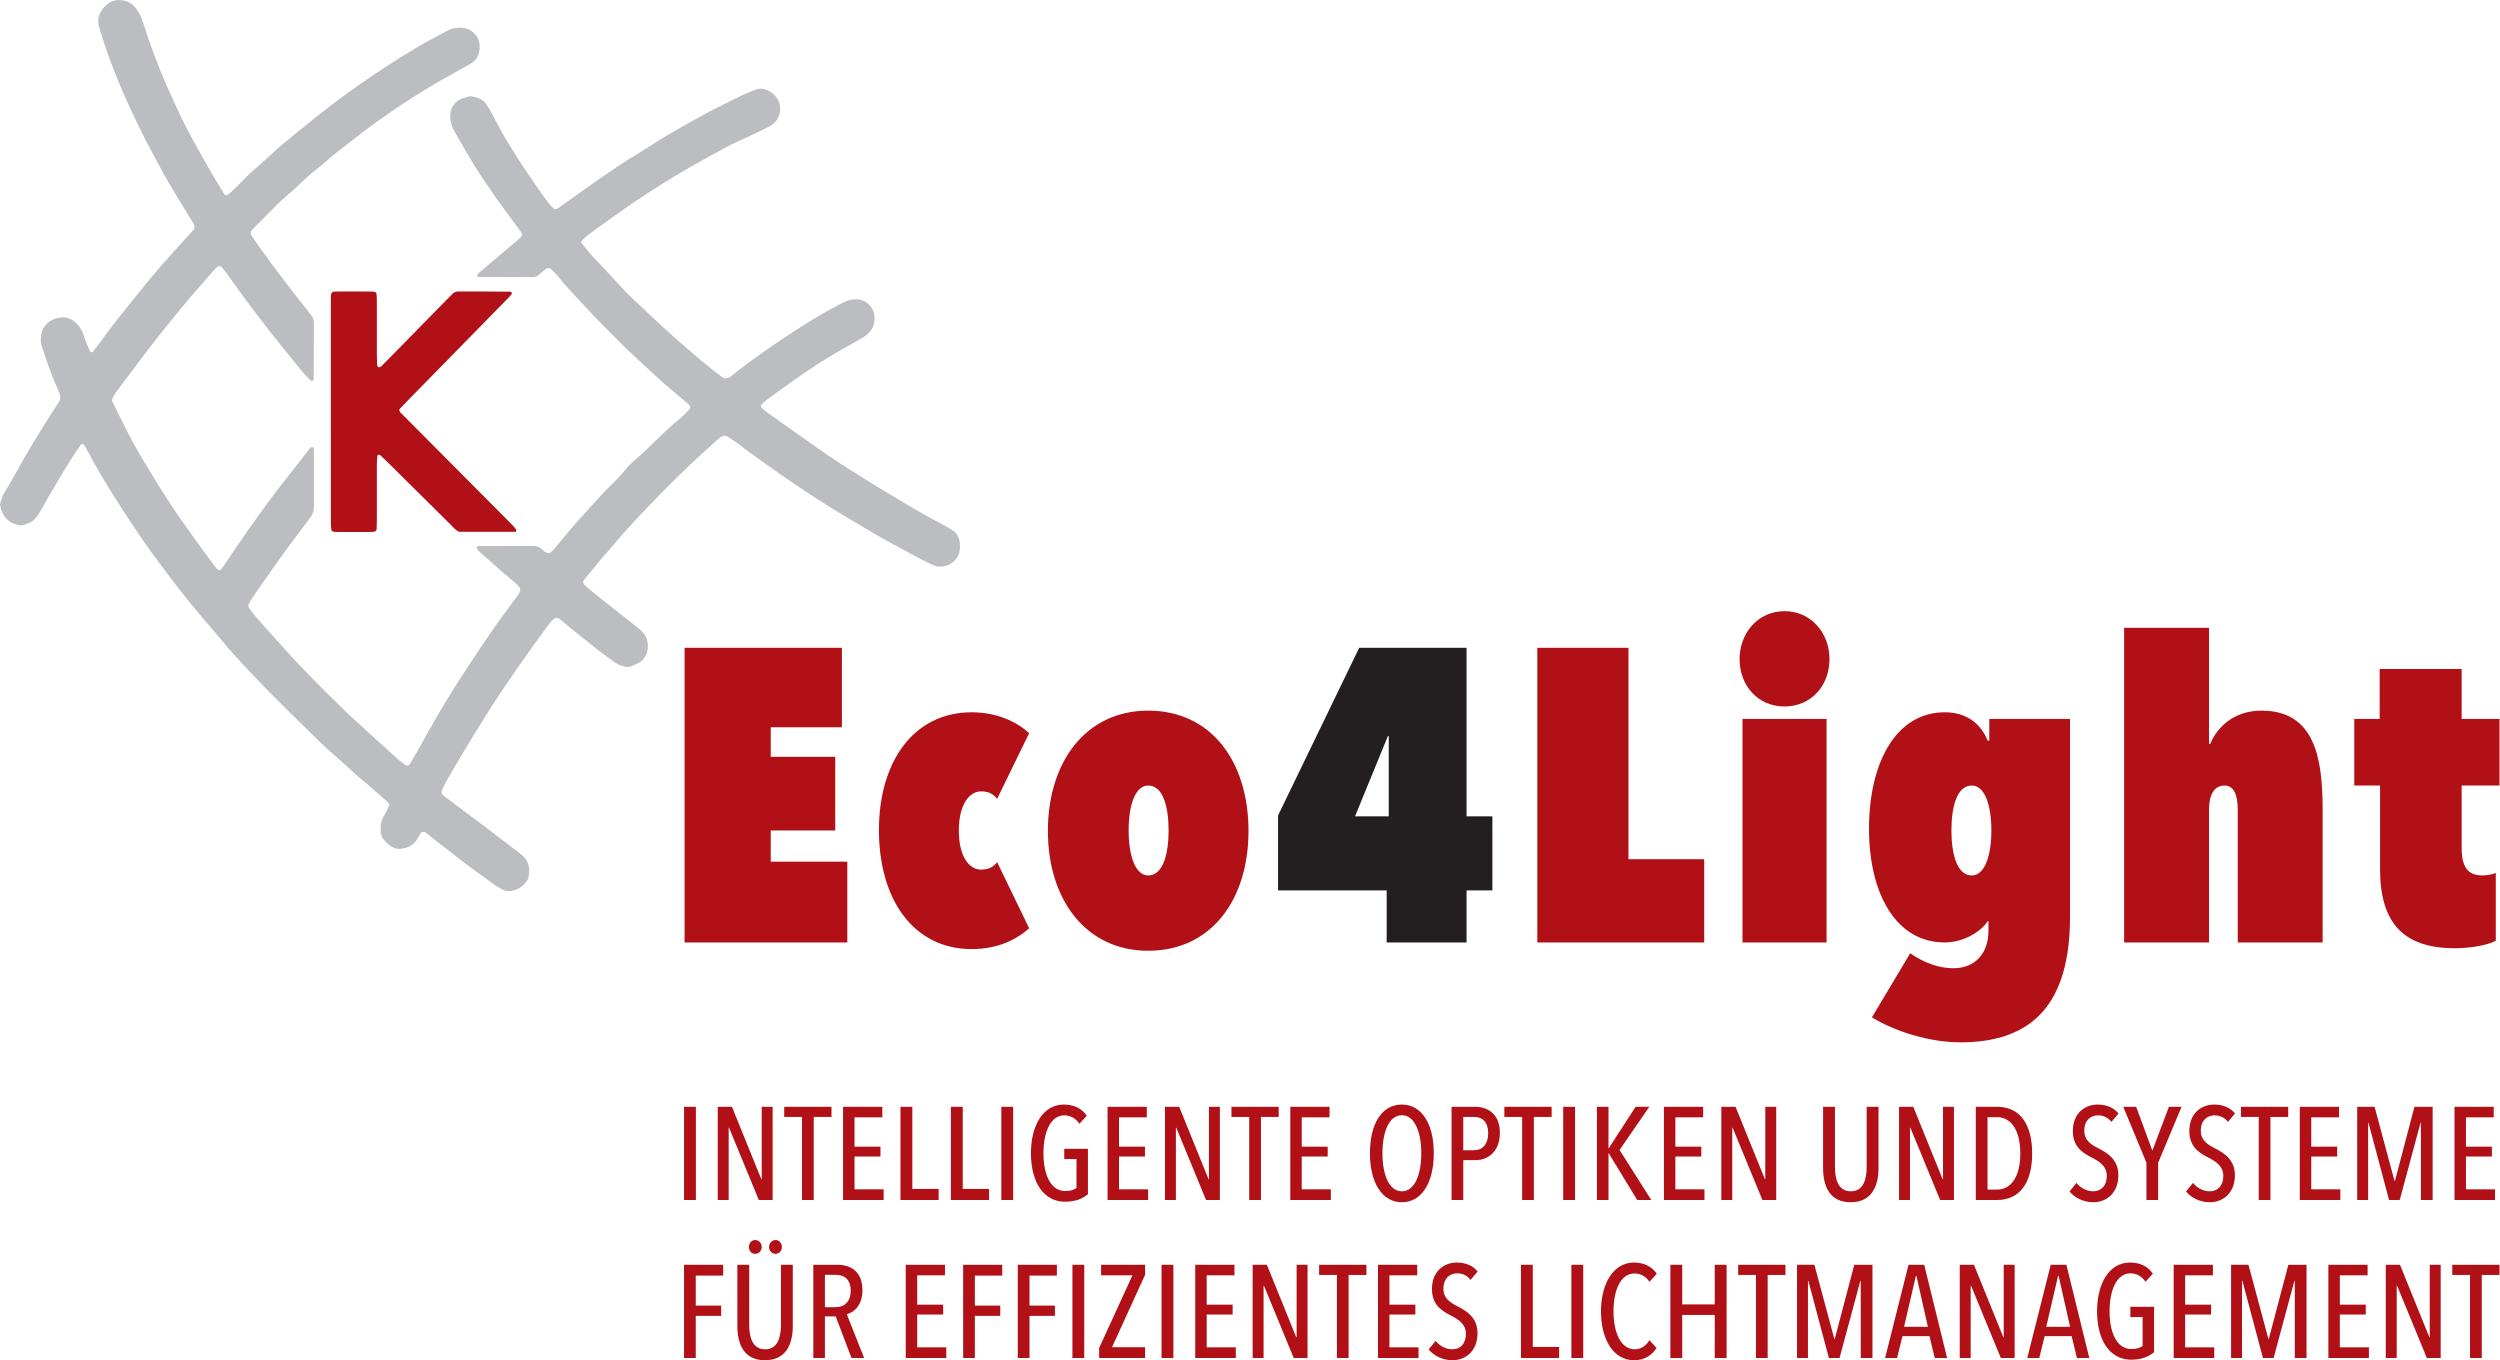
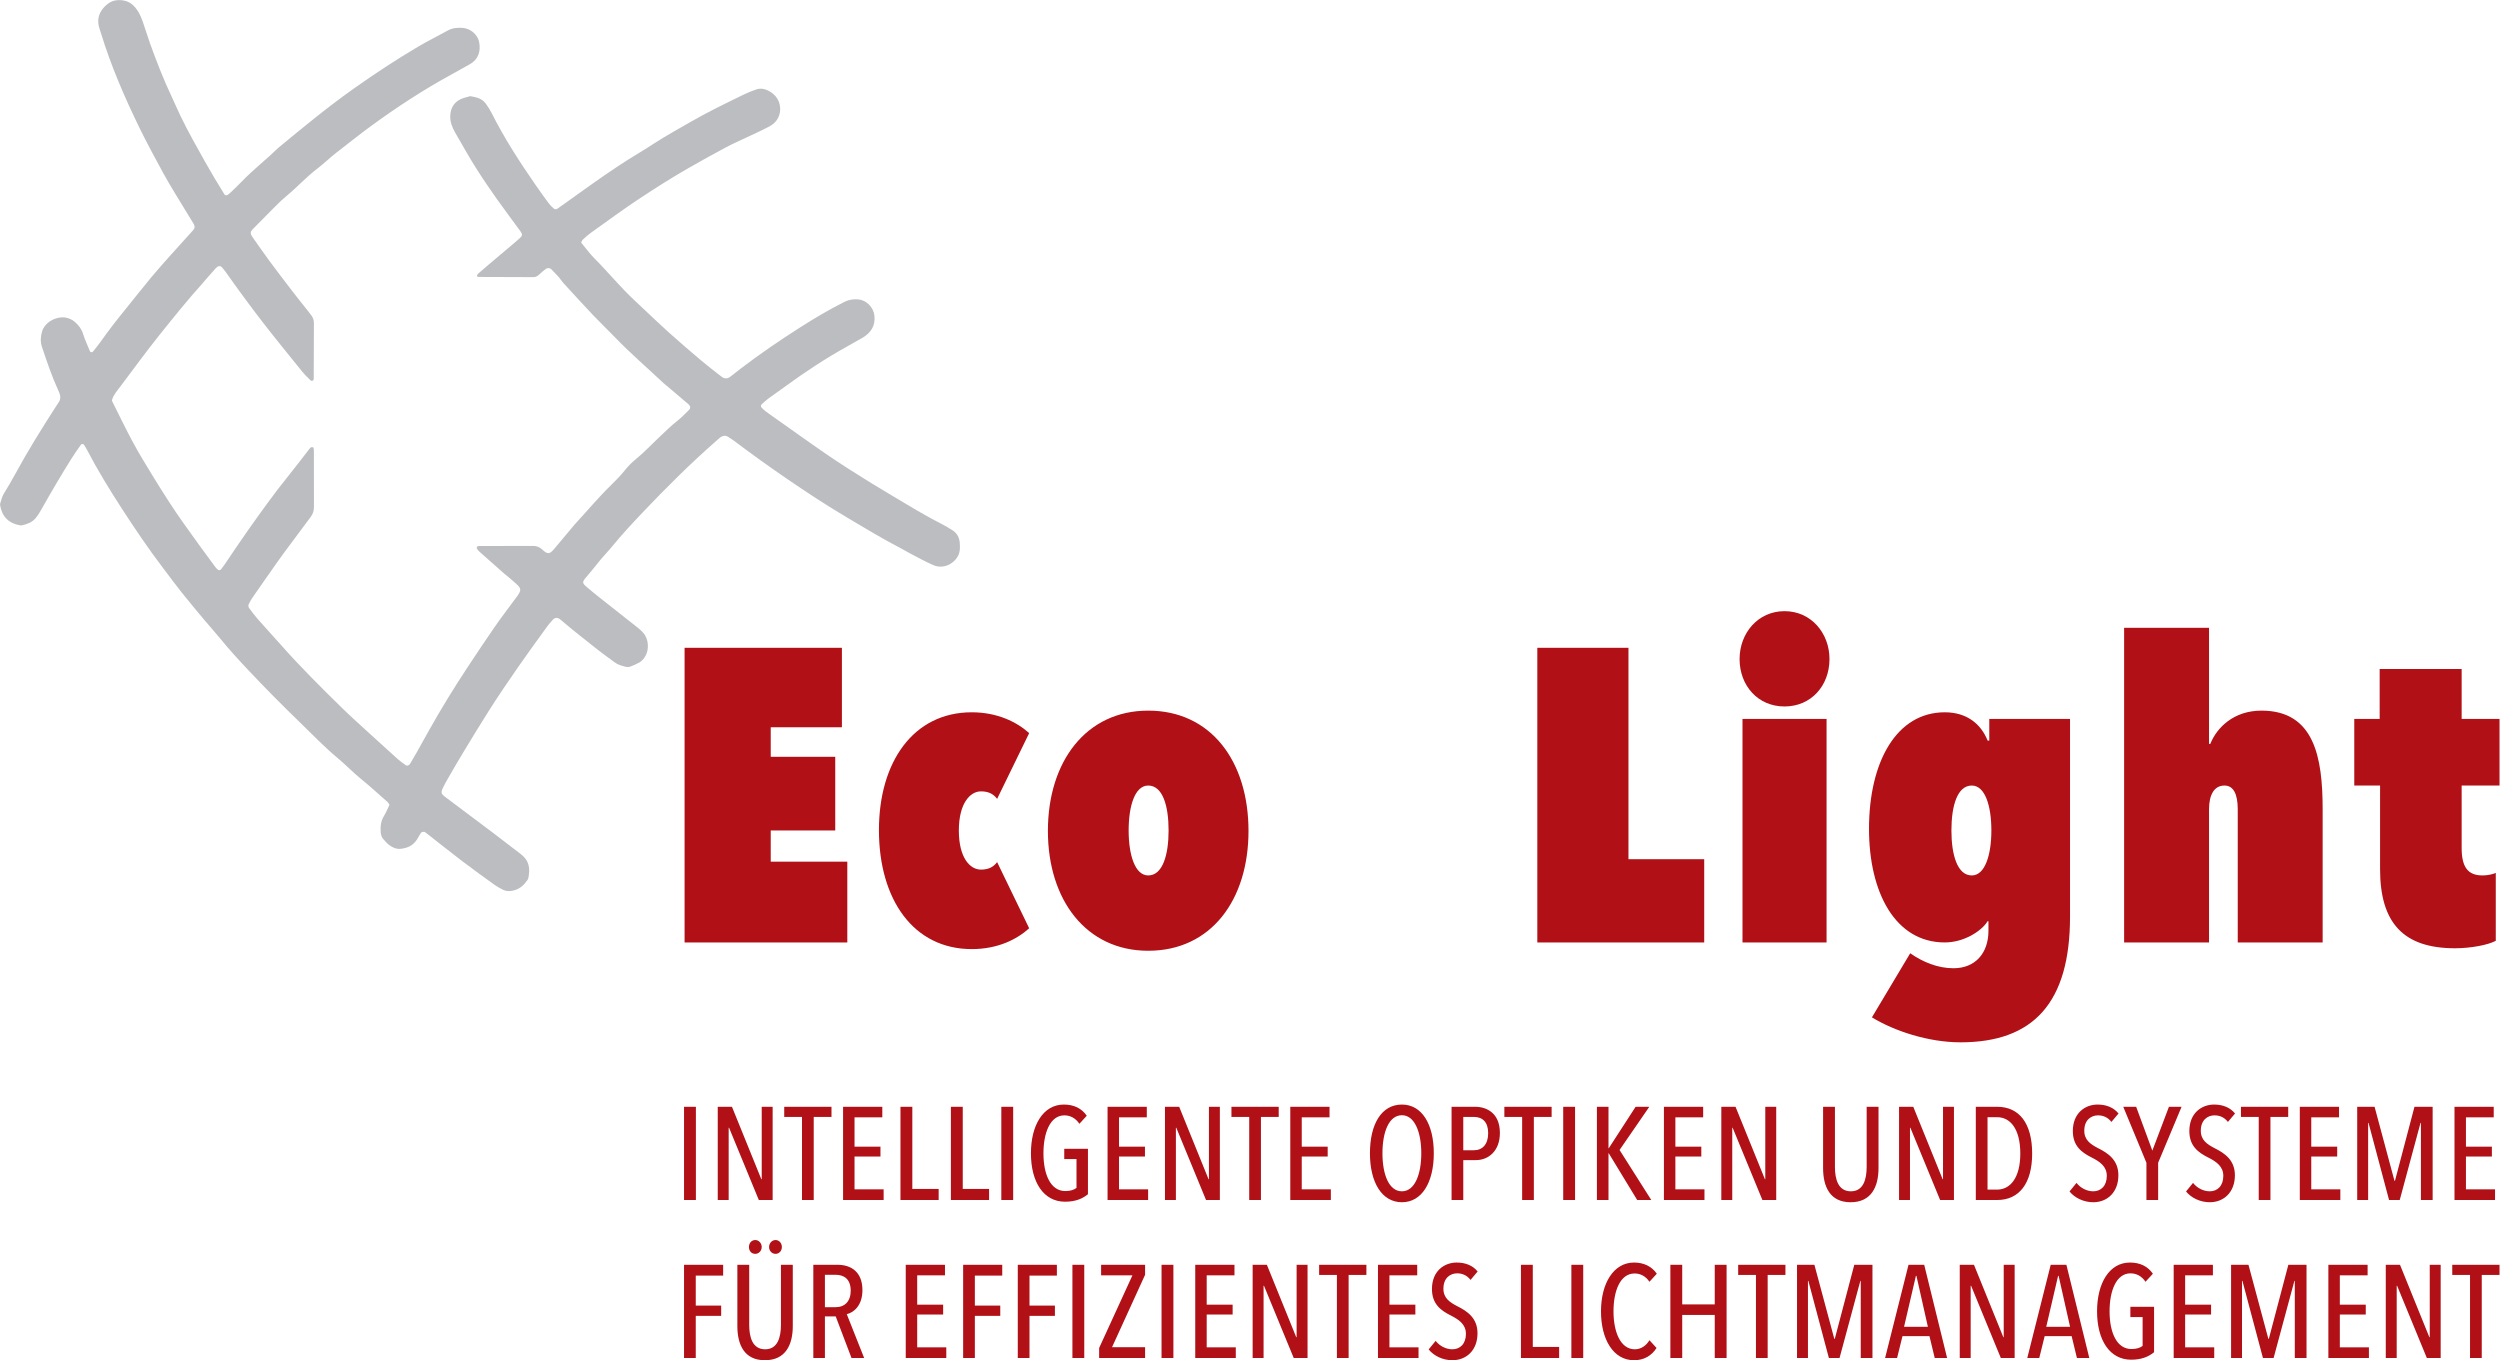
<svg xmlns="http://www.w3.org/2000/svg" width="100%" height="100%" viewBox="0 0 2005 1091" version="1.1" xml:space="preserve" style="fill-rule:evenodd;clip-rule:evenodd;stroke-linejoin:round;stroke-miterlimit:2;">
  <g transform="matrix(4.167,0,0,4.167,-751.739,-697.794)">
    <path d="M201.968,244.419C201.973,244.527 201.954,244.61 201.984,244.669C203.307,247.303 204.578,249.966 205.979,252.558C207.173,254.77 208.486,256.919 209.802,259.063C211.719,262.186 213.672,265.284 215.806,268.27C217.811,271.077 219.817,273.881 221.885,276.642C222.012,276.812 222.179,276.951 222.33,277.104C222.458,277.234 222.799,277.213 222.914,277.065C223.134,276.781 223.361,276.503 223.563,276.207C225.063,274.012 226.525,271.789 228.062,269.62C230.636,265.984 233.218,262.354 236.027,258.89C237.384,257.217 238.673,255.489 240,253.791C240.179,253.563 240.407,253.391 240.743,253.611C240.766,253.798 240.815,254.01 240.815,254.222C240.82,257.82 240.808,261.418 240.828,265.015C240.832,265.771 240.627,266.399 240.164,267.001C239.026,268.482 237.948,270.01 236.818,271.496C234.772,274.186 232.834,276.951 230.909,279.726C230.294,280.611 229.667,281.488 229.064,282.381C228.784,282.797 228.528,283.234 228.302,283.681C228.17,283.943 228.174,284.256 228.36,284.502C228.878,285.191 229.383,285.893 229.952,286.538C231.472,288.264 233.036,289.952 234.56,291.674C238.281,295.879 242.264,299.83 246.273,303.754C247.864,305.312 249.528,306.797 251.17,308.302C253.078,310.051 254.991,311.794 256.918,313.521C257.398,313.952 257.937,314.317 258.457,314.702C258.751,314.921 259.13,314.801 259.346,314.431C259.782,313.687 260.224,312.946 260.647,312.194C261.388,310.879 262.114,309.557 262.852,308.239C265.205,304.035 267.715,299.926 270.373,295.909C272.078,293.332 273.787,290.757 275.545,288.216C276.771,286.444 278.082,284.73 279.357,282.992C279.569,282.702 279.804,282.428 280.005,282.131C280.769,281.004 280.742,280.723 279.699,279.765C279.065,279.182 278.389,278.644 277.731,278.087C277.676,278.041 277.613,278.004 277.559,277.957C275.943,276.53 274.324,275.106 272.715,273.67C272.504,273.482 272.322,273.251 272.173,273.011C272.121,272.927 272.209,272.757 272.234,272.626C272.374,272.597 272.514,272.545 272.655,272.544C276.109,272.538 279.563,272.544 283.017,272.527C283.709,272.524 284.265,272.753 284.763,273.221C285.808,274.201 286.177,274.144 287.049,273.125C288.216,271.76 289.356,270.372 290.507,268.994C290.691,268.774 290.866,268.544 291.062,268.334C293.362,265.859 295.519,263.252 297.942,260.89C298.92,259.937 299.874,258.962 300.731,257.889C301.311,257.162 301.982,256.486 302.703,255.898C304.436,254.484 305.953,252.847 307.577,251.321C308.624,250.337 309.639,249.322 310.784,248.439C311.577,247.827 312.264,247.076 312.987,246.375C313.341,246.033 313.311,245.61 312.905,245.261C311.597,244.137 310.281,243.023 308.967,241.908C308.693,241.675 308.399,241.465 308.138,241.22C304.993,238.266 301.721,235.449 298.725,232.337C297.328,230.885 295.863,229.498 294.478,228.036C292.551,226.001 290.665,223.925 288.771,221.858C288.481,221.541 288.265,221.157 287.979,220.836C287.502,220.299 287.003,219.781 286.499,219.267C286.257,219.02 285.765,218.989 285.503,219.183C285.272,219.353 285.045,219.53 284.826,219.716C284.552,219.949 284.292,220.198 284.02,220.433C283.737,220.677 283.397,220.797 283.029,220.796C279.505,220.788 275.981,220.775 272.457,220.759C272.295,220.759 272.208,220.648 272.219,220.47C272.223,220.406 272.265,220.342 272.301,220.285C272.339,220.226 272.385,220.168 272.439,220.122C273.144,219.51 273.848,218.896 274.56,218.292C275.985,217.085 277.417,215.885 278.844,214.679C279.393,214.215 279.945,213.754 280.475,213.269C280.962,212.825 280.981,212.538 280.566,211.965C279.808,210.918 279.036,209.88 278.267,208.84C275.359,204.909 272.57,200.898 270.124,196.658C269.406,195.413 268.678,194.173 267.973,192.921C267.403,191.908 266.987,190.846 267.064,189.647C267.153,188.242 267.77,187.16 269.053,186.551C269.628,186.277 270.276,186.156 270.891,185.966C272.041,186.149 273.175,186.392 273.909,187.412C274.328,187.994 274.721,188.604 275.042,189.243C277.471,194.072 280.396,198.597 283.469,203.032C284.287,204.213 285.123,205.383 285.979,206.536C286.277,206.937 286.638,207.298 287.016,207.624C287.141,207.732 287.474,207.764 287.605,207.675C288.789,206.862 289.949,206.014 291.118,205.178C294.86,202.503 298.592,199.815 302.527,197.424C303.817,196.64 305.101,195.846 306.364,195.02C308.532,193.602 310.811,192.376 313.047,191.074C316.469,189.08 320.035,187.372 323.588,185.635C324.36,185.258 325.17,184.95 325.983,184.667C326.687,184.422 327.392,184.509 328.082,184.815C329.726,185.543 330.681,187.015 330.548,188.736C330.439,190.147 329.658,191.168 328.455,191.807C326.995,192.581 325.478,193.247 323.986,193.959C322.689,194.578 321.366,195.149 320.1,195.827C317.692,197.116 315.302,198.439 312.932,199.796C309.749,201.617 306.657,203.585 303.595,205.601C300.351,207.737 297.233,210.048 294.075,212.301C293.55,212.676 293.072,213.12 292.596,213.557C292.449,213.691 292.379,213.909 292.247,214.136C293.128,215.19 293.917,216.3 294.886,217.269C297.479,219.862 299.794,222.722 302.48,225.227C304.688,227.287 306.859,229.387 309.1,231.411C311.179,233.289 313.311,235.11 315.451,236.918C316.713,237.984 318.029,238.987 319.336,239.997C319.84,240.387 320.425,240.367 320.934,239.982C321.621,239.462 322.287,238.914 322.972,238.391C326.688,235.553 330.55,232.924 334.492,230.413C337.22,228.675 340.004,227.031 342.897,225.572C343.778,225.127 344.66,224.991 345.608,225.079C347.175,225.224 348.53,226.624 348.699,228.209C348.908,230.172 348.016,231.522 346.39,232.474C345.397,233.055 344.394,233.617 343.388,234.174C339.357,236.405 335.518,238.934 331.798,241.646C330.637,242.493 329.45,243.304 328.293,244.156C327.832,244.495 327.416,244.896 326.986,245.276C326.828,245.416 326.816,245.723 326.936,245.858C327.417,246.4 328.002,246.809 328.593,247.224C332.3,249.824 335.964,252.486 339.7,255.042C342.308,256.827 344.991,258.507 347.675,260.178C350.116,261.697 352.606,263.135 355.069,264.617C357.287,265.951 359.536,267.231 361.841,268.41C362.479,268.736 363.089,269.122 363.698,269.501C364.627,270.079 365.065,270.956 365.127,272.021C365.169,272.737 365.204,273.462 364.923,274.151C364.215,275.885 362.051,277.076 360.098,276.249C358.513,275.578 357.01,274.713 355.477,273.922C354.902,273.625 354.353,273.281 353.779,272.983C350.266,271.163 346.886,269.111 343.486,267.094C339.527,264.747 335.678,262.228 331.883,259.627C328.504,257.311 325.172,254.929 321.903,252.46C321.445,252.115 320.964,251.798 320.474,251.499C319.985,251.201 319.495,251.32 319.058,251.625C318.765,251.83 318.511,252.091 318.241,252.328C313.316,256.648 308.668,261.259 304.164,266.009C302.14,268.143 300.124,270.296 298.259,272.581C297.306,273.749 296.229,274.814 295.311,276.017C294.614,276.929 293.841,277.784 293.114,278.674C292.447,279.49 292.465,279.704 293.32,280.43C294.196,281.175 295.087,281.901 295.989,282.615C298.41,284.533 300.843,286.437 303.263,288.356C303.6,288.623 303.911,288.928 304.197,289.249C305.321,290.508 305.312,292.512 304.631,293.699C304.338,294.209 303.981,294.668 303.473,294.952C302.911,295.267 302.315,295.529 301.711,295.755C301.457,295.851 301.131,295.859 300.863,295.796C300.096,295.616 299.334,295.415 298.683,294.917C297.712,294.177 296.693,293.498 295.737,292.739C293.26,290.775 290.76,288.838 288.357,286.781C288.303,286.734 288.245,286.691 288.188,286.648C287.708,286.281 287.222,286.293 286.839,286.706C286.498,287.074 286.15,287.443 285.854,287.848C281.914,293.248 278.033,298.69 274.443,304.331C272.63,307.18 270.891,310.077 269.143,312.966C268.175,314.565 267.252,316.19 266.319,317.809C266.068,318.245 265.848,318.699 265.626,319.151C265.235,319.941 265.313,320.259 266.032,320.799C269.078,323.085 272.131,325.361 275.171,327.654C277.006,329.039 278.823,330.448 280.647,331.848C282.313,333.126 282.458,334.648 282.086,336.479C282.058,336.615 281.982,336.75 281.9,336.866C281.267,337.763 280.532,338.483 279.406,338.8C278.588,339.03 277.854,339.047 277.118,338.655C276.611,338.385 276.094,338.123 275.63,337.789C273.532,336.276 271.43,334.768 269.371,333.202C267.026,331.419 264.727,329.576 262.406,327.762C262.294,327.674 262.162,327.553 262.038,327.552C261.842,327.551 261.557,327.572 261.463,327.699C261.167,328.1 260.952,328.56 260.687,328.987C259.946,330.19 258.795,330.708 257.448,330.828C256.622,330.901 255.893,330.548 255.259,330.053C254.867,329.746 254.533,329.359 254.197,328.986C253.848,328.598 253.71,328.121 253.673,327.601C253.595,326.503 253.708,325.463 254.309,324.489C254.719,323.823 255.012,323.085 255.368,322.36C255.227,322.152 255.143,321.948 254.994,321.818C253.267,320.298 251.569,318.742 249.785,317.292C248.275,316.064 246.937,314.649 245.447,313.411C242.839,311.245 240.509,308.796 238.081,306.447C234.721,303.196 231.431,299.873 228.226,296.471C226.355,294.486 224.507,292.473 222.783,290.352C221.787,289.125 220.716,287.959 219.702,286.746C218.228,284.982 216.751,283.22 215.32,281.42C214.069,279.846 212.883,278.22 211.665,276.619C208.922,273.012 206.394,269.256 203.926,265.458C201.497,261.719 199.172,257.92 197.111,253.963C196.946,253.646 196.744,253.348 196.555,253.045C196.453,252.881 196.104,252.869 195.991,253.032C195.38,253.918 194.744,254.79 194.172,255.701C193.178,257.283 192.21,258.882 191.259,260.49C190.235,262.222 189.233,263.968 188.245,265.72C187.961,266.223 187.659,266.7 187.289,267.147C186.602,267.976 185.679,268.323 184.683,268.55C184.547,268.581 184.394,268.584 184.255,268.561C182.086,268.199 180.79,266.874 180.435,264.751C180.412,264.613 180.406,264.454 180.451,264.325C180.658,263.716 180.767,263.08 181.115,262.511C181.865,261.286 182.597,260.048 183.284,258.786C185.793,254.173 188.562,249.718 191.415,245.313C191.532,245.132 191.666,244.961 191.776,244.776C192.05,244.313 192.058,243.815 191.908,243.317C191.825,243.043 191.705,242.779 191.586,242.518C190.355,239.834 189.422,237.042 188.487,234.246C188.148,233.23 188.203,232.321 188.482,231.313C189.025,229.348 191.408,228.268 193.091,228.593C193.734,228.717 194.323,228.99 194.82,229.425C195.53,230.048 196.09,230.746 196.383,231.695C196.742,232.856 197.27,233.966 197.729,235.096C197.801,235.275 198.155,235.306 198.281,235.146C198.769,234.526 199.28,233.921 199.733,233.276C201.303,231.039 202.991,228.895 204.713,226.775C206.298,224.824 207.847,222.843 209.452,220.908C210.645,219.471 211.89,218.076 213.133,216.681C214.615,215.018 216.121,213.376 217.612,211.72C217.924,211.372 217.934,210.968 217.665,210.528C216.505,208.626 215.333,206.731 214.184,204.822C213.369,203.468 212.545,202.117 211.795,200.726C210.26,197.878 208.699,195.041 207.282,192.134C204.384,186.186 201.748,180.125 199.819,173.781C199.693,173.368 199.534,172.964 199.435,172.546C199.192,171.526 199.294,170.545 199.843,169.633C200.259,168.943 200.822,168.388 201.496,167.957C202.689,167.196 204.672,167.357 205.752,168.238C206.86,169.143 207.437,170.372 207.896,171.667C208.375,173.021 208.77,174.405 209.259,175.756C210.529,179.271 211.873,182.756 213.479,186.135C214.065,187.368 214.589,188.63 215.184,189.859C216.623,192.838 218.261,195.711 219.875,198.597C221.068,200.731 222.321,202.826 223.617,204.896C223.716,205.055 224.051,205.105 224.197,204.987C224.42,204.808 224.651,204.635 224.857,204.437C225.53,203.789 226.212,203.146 226.859,202.471C229.102,200.131 231.672,198.146 233.991,195.888C238.806,191.903 243.628,187.933 248.746,184.326C252.687,181.548 256.707,178.906 260.851,176.453C262.707,175.355 264.649,174.408 266.532,173.357C267.459,172.839 268.435,172.748 269.455,172.824C270.976,172.937 272.36,174.122 272.632,175.615C272.918,177.188 272.594,178.83 270.789,179.841C269.66,180.473 268.534,181.111 267.399,181.731C261.963,184.697 256.793,188.068 251.797,191.724C249.534,193.38 247.35,195.132 245.134,196.846C243.885,197.813 242.758,198.938 241.501,199.892C239.374,201.506 237.585,203.49 235.534,205.187C234.152,206.329 232.931,207.668 231.652,208.932C230.73,209.841 229.824,210.767 228.924,211.697C228.596,212.037 228.574,212.472 228.861,212.882C229.974,214.472 231.075,216.07 232.227,217.631C233.721,219.654 235.251,221.65 236.782,223.645C237.7,224.842 238.652,226.013 239.587,227.197C239.854,227.535 240.123,227.872 240.373,228.223C240.673,228.642 240.821,229.111 240.819,229.636C240.805,233.233 240.802,236.83 240.784,240.427C240.783,240.534 240.667,240.692 240.567,240.732C240.462,240.774 240.264,240.75 240.188,240.674C239.629,240.116 239.046,239.573 238.553,238.959C235.99,235.766 233.381,232.612 230.881,229.366C228.468,226.233 226.128,223.053 223.857,219.818C223.611,219.467 223.319,219.147 223.036,218.823C222.869,218.631 222.451,218.635 222.246,218.811C222.136,218.904 222.015,218.986 221.92,219.092C221.251,219.843 220.586,220.597 219.923,221.353C219.733,221.569 219.558,221.798 219.366,222.012C216.476,225.214 213.782,228.577 211.085,231.942C208.478,235.196 206.038,238.574 203.526,241.898C202.928,242.688 202.242,243.454 201.968,244.419Z" style="fill:rgb(187,189,192);fill-rule:nonzero;" />
  </g>
  <g transform="matrix(4.167,0,0,4.167,-751.739,-697.794)">
-     <path d="M279.661,269.814L268.747,269.814C268.012,269.445 267.568,268.864 267.061,268.362C263.02,264.367 258.988,260.363 254.951,256.364C254.492,255.909 254.023,255.463 253.539,255.035C253.457,254.963 253.272,254.992 253.137,255.001C253.099,255.004 253.041,255.103 253.036,255.161C252.995,255.659 252.937,256.157 252.936,256.656C252.928,260.396 252.933,264.135 252.93,267.876C252.929,268.378 252.903,268.881 252.884,269.384C252.879,269.526 252.595,269.79 252.446,269.797C252.159,269.812 251.874,269.848 251.588,269.849C249.502,269.853 247.416,269.854 245.33,269.847C245.045,269.846 244.755,269.82 244.479,269.756C244.366,269.731 244.214,269.586 244.198,269.478C244.134,269.056 244.087,268.628 244.087,268.202C244.082,253.817 244.083,239.433 244.083,225.048C244.083,224.832 244.084,224.616 244.09,224.401C244.107,223.847 244.339,223.585 244.836,223.569C245.195,223.558 245.555,223.556 245.915,223.556C247.857,223.555 249.799,223.552 251.741,223.561C252.025,223.562 252.316,223.591 252.591,223.66C252.703,223.688 252.846,223.847 252.86,223.96C252.909,224.386 252.928,224.818 252.929,225.247C252.934,228.772 252.929,232.296 252.934,235.82C252.935,236.466 252.955,237.112 252.988,237.757C252.994,237.874 253.1,237.992 253.178,238.095C253.256,238.199 253.598,238.125 253.76,237.967C254.222,237.514 254.685,237.062 255.138,236.601C258.864,232.801 262.589,228.999 266.315,225.198C266.668,224.839 267.038,224.496 267.376,224.125C267.74,223.725 268.171,223.549 268.711,223.554C270.149,223.566 271.588,223.552 273.027,223.556C274.896,223.561 276.766,223.571 278.635,223.596C278.738,223.597 278.85,223.754 278.932,223.858C278.958,223.89 278.913,224.002 278.872,224.056C278.744,224.227 278.612,224.395 278.465,224.55C278.119,224.915 277.764,225.273 277.412,225.632C271.069,232.105 264.726,238.577 258.384,245.051C257.984,245.46 257.599,245.884 257.251,246.254C257.237,246.758 257.575,246.948 257.812,247.186C261.104,250.506 264.403,253.819 267.701,257.133C271.455,260.906 275.211,264.677 278.961,268.454C279.261,268.756 279.529,269.091 279.779,269.435C279.824,269.498 279.706,269.678 279.661,269.814Z" style="fill:rgb(176,16,22);fill-rule:nonzero;" />
-   </g>
+     </g>
  <g transform="matrix(4.167,0,0,4.167,-751.739,-697.794)">
    <path d="M476.283,348.844L508.403,348.844L508.403,332.824L493.825,332.824L493.825,292.133L476.283,292.133L476.283,348.844ZM515.771,348.844L531.952,348.844L531.952,305.83L515.771,305.83L515.771,348.844ZM523.862,303.427C528.989,303.427 532.513,299.422 532.513,294.296C532.513,289.329 528.989,285.084 523.862,285.084C518.736,285.084 515.211,289.329 515.211,294.296C515.211,299.422 518.736,303.427 523.862,303.427ZM563.27,305.83L563.27,309.995L562.95,309.995C561.668,306.791 558.945,304.548 554.7,304.548C545.408,304.548 540.121,314.08 540.121,326.976C540.121,339.232 545.168,348.844 554.7,348.844C558.464,348.844 561.829,346.601 562.95,344.759L563.11,344.759L563.11,346.601C563.11,350.846 560.627,353.81 556.382,353.81C553.338,353.81 550.454,352.608 548.051,350.926L540.682,363.262C545.008,365.905 551.576,368.068 557.743,368.068C571.761,368.068 578.81,360.458 578.81,343.878L578.81,305.83L563.27,305.83ZM559.906,318.646C562.469,318.646 563.671,322.571 563.671,327.297C563.671,331.943 562.469,335.948 559.906,335.948C557.103,335.948 555.981,331.943 555.981,327.297C555.981,322.571 557.103,318.646 559.906,318.646ZM605.563,310.636L605.563,288.288L589.222,288.288L589.222,348.844L605.563,348.844L605.563,323.212C605.563,320.488 606.524,318.646 608.526,318.646C610.289,318.646 611.089,320.328 611.089,323.212L611.089,348.844L627.43,348.844L627.43,323.212C627.43,313.199 625.828,304.228 615.655,304.228C610.369,304.228 607.084,307.432 605.803,310.636L605.563,310.636ZM652.902,349.965C655.945,349.965 659.31,349.324 660.751,348.523L660.751,335.467C660.191,335.707 659.229,335.948 658.188,335.948C655.385,335.948 654.183,334.346 654.183,330.661L654.183,318.646L661.472,318.646L661.472,305.83L654.183,305.83L654.183,296.218L638.403,296.218L638.403,305.83L633.517,305.83L633.517,318.646L638.484,318.646L638.484,334.746C638.484,345.079 642.969,349.965 652.902,349.965Z" style="fill:rgb(176,16,22);fill-rule:nonzero;" />
  </g>
  <g transform="matrix(4.167,0,0,4.167,-751.739,-697.794)">
-     <path d="M462.666,338.831L467.633,338.831L467.633,324.573L462.666,324.573L462.666,292.133L442.001,292.133L426.381,324.413L426.381,338.831L447.287,338.831L447.287,348.844L462.666,348.844L462.666,338.831ZM447.688,309.114L447.688,324.573L441.2,324.573L447.527,309.114L447.688,309.114Z" style="fill:rgb(35,31,32);fill-rule:nonzero;" />
-   </g>
+     </g>
  <g transform="matrix(4.167,0,0,4.167,-751.739,-697.794)">
    <path d="M312.161,348.844L343.48,348.844L343.48,333.304L328.741,333.304L328.741,327.297L341.157,327.297L341.157,313.119L328.741,313.119L328.741,307.432L342.438,307.432L342.438,292.133L312.161,292.133L312.161,348.844ZM349.567,327.217C349.567,340.593 356.215,350.125 367.429,350.125C372.395,350.125 376.08,348.283 378.483,346.12L372.315,333.384C371.514,334.426 370.553,334.826 369.191,334.826C367.109,334.826 364.946,332.583 364.946,327.297C364.946,322.09 367.109,319.767 369.191,319.767C370.553,319.767 371.514,320.168 372.315,321.209L378.483,308.553C376.08,306.391 372.315,304.548 367.429,304.548C356.215,304.548 349.567,314.08 349.567,327.217ZM401.391,350.446C413.486,350.446 420.695,340.674 420.695,327.377C420.695,314 413.486,304.228 401.391,304.228C389.456,304.228 382.087,314 382.087,327.377C382.087,340.674 389.456,350.446 401.391,350.446ZM401.391,318.646C404.194,318.646 405.316,322.571 405.316,327.297C405.316,331.943 404.194,335.948 401.391,335.948C398.828,335.948 397.626,331.943 397.626,327.297C397.626,322.571 398.828,318.646 401.391,318.646Z" style="fill:rgb(176,16,22);fill-rule:nonzero;" />
  </g>
  <g transform="matrix(4.167,0,0,4.167,-751.739,-697.794)">
    <path d="M319.582,412.96L319.582,410.882L312.057,410.882L312.057,428.822L314.312,428.822L314.312,420.714L319.202,420.714L319.202,418.737L314.312,418.737L314.312,412.96L319.582,412.96ZM332.986,422.665L332.986,410.882L330.706,410.882L330.706,422.437C330.706,424.844 330.072,427.15 327.665,427.15C325.233,427.15 324.599,424.844 324.599,422.437L324.599,410.882L322.319,410.882L322.319,422.665C322.319,426.288 323.662,429.253 327.615,429.253C331.593,429.253 332.986,426.288 332.986,422.665ZM327.006,407.462C327.006,406.727 326.449,406.119 325.765,406.119C325.03,406.119 324.549,406.727 324.549,407.462C324.549,408.222 325.03,408.779 325.765,408.779C326.424,408.779 327.006,408.222 327.006,407.462ZM330.883,407.462C330.883,406.727 330.376,406.119 329.667,406.119C328.983,406.119 328.425,406.727 328.425,407.462C328.425,408.222 328.983,408.779 329.667,408.779C330.351,408.779 330.883,408.222 330.883,407.462ZM346.72,428.822L343.375,420.384C344.743,420.08 346.39,418.687 346.39,415.773C346.39,412.225 344.186,410.882 341.576,410.882L336.939,410.882L336.939,428.822L339.169,428.822L339.169,420.815L341.247,420.815L344.287,428.822L346.72,428.822ZM344.135,415.874C344.135,417.901 342.995,419.041 341.272,419.041L339.169,419.041L339.169,412.808L341.221,412.808C342.666,412.808 344.135,413.467 344.135,415.874ZM362.53,428.822L362.53,426.77L356.931,426.77L356.931,420.46L361.922,420.46L361.922,418.56L356.931,418.56L356.931,412.909L362.277,412.909L362.277,410.882L354.726,410.882L354.726,428.822L362.53,428.822ZM373.299,412.96L373.299,410.882L365.774,410.882L365.774,428.822L368.029,428.822L368.029,420.714L372.919,420.714L372.919,418.737L368.029,418.737L368.029,412.96L373.299,412.96ZM383.815,412.96L383.815,410.882L376.289,410.882L376.289,428.822L378.544,428.822L378.544,420.714L383.435,420.714L383.435,418.737L378.544,418.737L378.544,412.96L383.815,412.96ZM389.085,428.822L389.085,410.882L386.805,410.882L386.805,428.822L389.085,428.822ZM400.791,428.822L400.791,426.744L394.431,426.744L400.791,412.808L400.791,410.882L392.328,410.882L392.328,412.909L398.359,412.909L391.948,426.896L391.948,428.822L400.791,428.822ZM406.239,428.822L406.239,410.882L403.959,410.882L403.959,428.822L406.239,428.822ZM418.249,428.822L418.249,426.77L412.65,426.77L412.65,420.46L417.641,420.46L417.641,418.56L412.65,418.56L412.65,412.909L417.996,412.909L417.996,410.882L410.445,410.882L410.445,428.822L418.249,428.822ZM432.059,428.822L432.059,410.882L429.956,410.882L429.956,424.819L429.88,424.819L424.229,410.882L421.493,410.882L421.493,428.822L423.596,428.822L423.596,414.911L423.672,414.911L429.398,428.822L432.059,428.822ZM443.385,412.833L443.385,410.882L434.289,410.882L434.289,412.833L437.709,412.833L437.709,428.822L439.965,428.822L439.965,412.833L443.385,412.833ZM453.419,428.822L453.419,426.77L447.819,426.77L447.819,420.46L452.811,420.46L452.811,418.56L447.819,418.56L447.819,412.909L453.166,412.909L453.166,410.882L445.615,410.882L445.615,428.822L453.419,428.822ZM464.771,424.058C464.771,421.119 462.769,419.802 460.894,418.864C459.424,418.104 458.208,417.293 458.208,415.494C458.208,413.391 459.551,412.529 460.843,412.529C461.882,412.529 462.769,412.935 463.428,413.796L464.796,412.175C463.884,411.034 462.465,410.452 460.767,410.452C458.385,410.452 456.004,412.073 456.004,415.545C456.004,418.433 457.701,419.675 459.627,420.638C461.223,421.449 462.541,422.361 462.541,424.185C462.541,426.086 461.426,427.15 459.931,427.15C458.74,427.15 457.499,426.542 456.713,425.528L455.37,427.175C456.358,428.417 458.107,429.253 459.931,429.253C462.642,429.253 464.771,427.327 464.771,424.058ZM480.48,428.822L480.48,426.694L475.412,426.694L475.412,410.882L473.132,410.882L473.132,428.822L480.48,428.822ZM485.117,428.822L485.117,410.882L482.836,410.882L482.836,428.822L485.117,428.822ZM499.23,426.896L497.862,425.401C497.279,426.39 496.291,427.15 495.049,427.15C492.287,427.15 490.944,423.805 490.944,419.852C490.944,415.849 492.262,412.555 494.999,412.555C496.113,412.555 497.127,413.061 497.862,414.151L499.281,412.605C498.293,411.161 496.722,410.452 494.897,410.452C490.97,410.452 488.537,414.43 488.537,419.852C488.537,425.224 490.894,429.253 494.897,429.253C496.899,429.253 498.318,428.315 499.23,426.896ZM512.71,428.822L512.71,410.882L510.43,410.882L510.43,418.509L504.171,418.509L504.171,410.882L501.891,410.882L501.891,428.822L504.171,428.822L504.171,420.536L510.43,420.536L510.43,428.822L512.71,428.822ZM524.036,412.833L524.036,410.882L514.94,410.882L514.94,412.833L518.36,412.833L518.36,428.822L520.616,428.822L520.616,412.833L524.036,412.833ZM540.785,428.822L540.785,410.882L537.288,410.882L533.538,425.123L533.437,425.123L529.611,410.882L526.266,410.882L526.266,428.822L528.369,428.822L528.369,413.974L528.445,413.974L532.398,428.822L534.45,428.822L538.454,413.974L538.53,413.974L538.53,428.822L540.785,428.822ZM555.152,428.822L550.743,410.882L547.728,410.882L543.217,428.822L545.523,428.822L546.562,424.616L551.756,424.616L552.77,428.822L555.152,428.822ZM551.452,422.817L546.866,422.817L549.147,413.011L549.248,413.011L551.452,422.817ZM568.151,428.822L568.151,410.882L566.048,410.882L566.048,424.819L565.971,424.819L560.321,410.882L557.584,410.882L557.584,428.822L559.688,428.822L559.688,414.911L559.764,414.911L565.49,428.822L568.151,428.822ZM582.518,428.822L578.109,410.882L575.093,410.882L570.583,428.822L572.889,428.822L573.928,424.616L579.122,424.616L580.136,428.822L582.518,428.822ZM578.818,422.817L574.232,422.817L576.512,413.011L576.614,413.011L578.818,422.817ZM590.347,410.452C586.369,410.452 584.013,414.43 584.013,419.827C584.013,425.427 586.471,429.152 590.575,429.152C592.577,429.152 593.946,428.569 594.984,427.707L594.984,418.965L590.423,418.965L590.423,420.942L592.78,420.942L592.78,426.491C592.324,426.871 591.589,427.099 590.626,427.099C587.814,427.099 586.42,423.957 586.42,419.827C586.42,415.899 587.712,412.529 590.449,412.529C591.589,412.529 592.603,413.061 593.337,414.151L594.756,412.605C593.768,411.161 592.248,410.452 590.347,410.452ZM606.564,428.822L606.564,426.77L600.964,426.77L600.964,420.46L605.956,420.46L605.956,418.56L600.964,418.56L600.964,412.909L606.31,412.909L606.31,410.882L598.759,410.882L598.759,428.822L606.564,428.822ZM624.326,428.822L624.326,410.882L620.829,410.882L617.079,425.123L616.978,425.123L613.152,410.882L609.807,410.882L609.807,428.822L611.91,428.822L611.91,413.974L611.986,413.974L615.939,428.822L617.991,428.822L621.995,413.974L622.071,413.974L622.071,428.822L624.326,428.822ZM636.336,428.822L636.336,426.77L630.737,426.77L630.737,420.46L635.728,420.46L635.728,418.56L630.737,418.56L630.737,412.909L636.083,412.909L636.083,410.882L628.532,410.882L628.532,428.822L636.336,428.822ZM650.146,428.822L650.146,410.882L648.043,410.882L648.043,424.819L647.967,424.819L642.316,410.882L639.58,410.882L639.58,428.822L641.683,428.822L641.683,414.911L641.759,414.911L647.485,428.822L650.146,428.822ZM661.472,412.833L661.472,410.882L652.376,410.882L652.376,412.833L655.796,412.833L655.796,428.822L658.052,428.822L658.052,412.833L661.472,412.833Z" style="fill:rgb(176,16,22);fill-rule:nonzero;" />
  </g>
  <g transform="matrix(4.167,0,0,4.167,-751.739,-697.794)">
-     <path d="M314.337,398.416L314.337,380.476L312.057,380.476L312.057,398.416L314.337,398.416ZM329.109,398.416L329.109,380.476L327.006,380.476L327.006,394.412L326.93,394.412L321.28,380.476L318.543,380.476L318.543,398.416L320.646,398.416L320.646,384.505L320.722,384.505L326.449,398.416L329.109,398.416ZM340.436,382.427L340.436,380.476L331.339,380.476L331.339,382.427L334.76,382.427L334.76,398.416L337.015,398.416L337.015,382.427L340.436,382.427ZM350.47,398.416L350.47,396.363L344.87,396.363L344.87,390.054L349.861,390.054L349.861,388.153L344.87,388.153L344.87,382.503L350.216,382.503L350.216,380.476L342.665,380.476L342.665,398.416L350.47,398.416ZM361.061,398.416L361.061,396.287L355.993,396.287L355.993,380.476L353.713,380.476L353.713,398.416L361.061,398.416ZM370.765,398.416L370.765,396.287L365.698,396.287L365.698,380.476L363.417,380.476L363.417,398.416L370.765,398.416ZM375.402,398.416L375.402,380.476L373.122,380.476L373.122,398.416L375.402,398.416ZM385.157,380.045C381.179,380.045 378.822,384.023 378.822,389.42C378.822,395.02 381.28,398.745 385.385,398.745C387.387,398.745 388.755,398.162 389.794,397.301L389.794,388.559L385.233,388.559L385.233,390.535L387.59,390.535L387.59,396.084C387.134,396.465 386.399,396.693 385.436,396.693C382.623,396.693 381.23,393.551 381.23,389.42C381.23,385.493 382.522,382.123 385.258,382.123C386.399,382.123 387.412,382.655 388.147,383.745L389.566,382.199C388.578,380.755 387.057,380.045 385.157,380.045ZM401.374,398.416L401.374,396.363L395.774,396.363L395.774,390.054L400.765,390.054L400.765,388.153L395.774,388.153L395.774,382.503L401.12,382.503L401.12,380.476L393.569,380.476L393.569,398.416L401.374,398.416ZM415.183,398.416L415.183,380.476L413.08,380.476L413.08,394.412L413.004,394.412L407.353,380.476L404.617,380.476L404.617,398.416L406.72,398.416L406.72,384.505L406.796,384.505L412.522,398.416L415.183,398.416ZM426.509,382.427L426.509,380.476L417.413,380.476L417.413,382.427L420.833,382.427L420.833,398.416L423.089,398.416L423.089,382.427L426.509,382.427ZM436.543,398.416L436.543,396.363L430.943,396.363L430.943,390.054L435.935,390.054L435.935,388.153L430.943,388.153L430.943,382.503L436.29,382.503L436.29,380.476L428.739,380.476L428.739,398.416L436.543,398.416ZM456.358,389.42C456.358,383.795 454.052,380.045 450.226,380.045C446.298,380.045 444.068,383.795 444.068,389.42C444.068,395.046 446.374,398.846 450.226,398.846C454.052,398.846 456.358,395.046 456.358,389.42ZM453.951,389.42C453.951,393.5 452.684,396.743 450.226,396.743C447.717,396.743 446.476,393.5 446.476,389.42C446.476,385.341 447.717,382.097 450.226,382.097C452.658,382.097 453.951,385.341 453.951,389.42ZM469.078,385.518C469.078,381.641 466.493,380.476 464.314,380.476L459.778,380.476L459.778,398.416L462.033,398.416L462.033,390.738L464.466,390.738C466.873,390.738 469.078,388.99 469.078,385.518ZM466.823,385.544C466.823,387.723 465.708,388.838 464.086,388.838L462.033,388.838L462.033,382.427L464.086,382.427C465.708,382.427 466.823,383.39 466.823,385.544ZM479.036,382.427L479.036,380.476L469.939,380.476L469.939,382.427L473.36,382.427L473.36,398.416L475.615,398.416L475.615,382.427L479.036,382.427ZM483.546,398.416L483.546,380.476L481.265,380.476L481.265,398.416L483.546,398.416ZM498.217,398.416L492.11,388.787L497.836,380.476L495.201,380.476L490.032,388.457L489.981,388.457L489.981,380.476L487.752,380.476L487.752,398.416L489.981,398.416L489.981,389.42L490.032,389.42L495.505,398.416L498.217,398.416ZM508.453,398.416L508.453,396.363L502.853,396.363L502.853,390.054L507.845,390.054L507.845,388.153L502.853,388.153L502.853,382.503L508.2,382.503L508.2,380.476L500.649,380.476L500.649,398.416L508.453,398.416ZM522.263,398.416L522.263,380.476L520.159,380.476L520.159,394.412L520.084,394.412L514.432,380.476L511.696,380.476L511.696,398.416L513.8,398.416L513.8,384.505L513.875,384.505L519.602,398.416L522.263,398.416ZM541.951,392.258L541.951,380.476L539.67,380.476L539.67,392.03C539.67,394.437 539.037,396.743 536.629,396.743C534.197,396.743 533.563,394.437 533.563,392.03L533.563,380.476L531.283,380.476L531.283,392.258C531.283,395.882 532.626,398.846 536.579,398.846C540.557,398.846 541.951,395.882 541.951,392.258ZM556.469,398.416L556.469,380.476L554.366,380.476L554.366,394.412L554.29,394.412L548.64,380.476L545.903,380.476L545.903,398.416L548.006,398.416L548.006,384.505L548.082,384.505L553.809,398.416L556.469,398.416ZM571.521,389.471C571.521,383.668 569.037,380.476 564.806,380.476L560.676,380.476L560.676,398.416L564.78,398.416C569.012,398.416 571.521,395.248 571.521,389.471ZM569.24,389.471C569.24,394.133 567.314,396.414 564.78,396.414L562.931,396.414L562.931,382.478L564.78,382.478C567.314,382.478 569.24,384.733 569.24,389.471ZM588.117,393.652C588.117,390.713 586.115,389.395 584.24,388.457C582.77,387.697 581.554,386.887 581.554,385.087C581.554,382.984 582.897,382.123 584.189,382.123C585.228,382.123 586.115,382.528 586.774,383.39L588.142,381.768C587.23,380.628 585.811,380.045 584.113,380.045C581.732,380.045 579.35,381.667 579.35,385.138C579.35,388.027 581.047,389.268 582.973,390.231C584.57,391.042 585.887,391.954 585.887,393.779C585.887,395.679 584.772,396.743 583.277,396.743C582.086,396.743 580.845,396.135 580.059,395.122L578.716,396.769C579.704,398.01 581.453,398.846 583.277,398.846C585.989,398.846 588.117,396.921 588.117,393.652ZM600.279,380.476L597.847,380.476L594.654,388.914L591.538,380.476L589.054,380.476L593.514,391.245L593.514,398.416L595.769,398.416L595.769,391.245L600.279,380.476ZM610.541,393.652C610.541,390.713 608.54,389.395 606.665,388.457C605.195,387.697 603.979,386.887 603.979,385.087C603.979,382.984 605.322,382.123 606.614,382.123C607.653,382.123 608.54,382.528 609.198,383.39L610.567,381.768C609.655,380.628 608.236,380.045 606.538,380.045C604.156,380.045 601.774,381.667 601.774,385.138C601.774,388.027 603.472,389.268 605.398,390.231C606.994,391.042 608.312,391.954 608.312,393.779C608.312,395.679 607.197,396.743 605.702,396.743C604.511,396.743 603.269,396.135 602.484,395.122L601.141,396.769C602.129,398.01 603.877,398.846 605.702,398.846C608.413,398.846 610.541,396.921 610.541,393.652ZM620.803,382.427L620.803,380.476L611.707,380.476L611.707,382.427L615.128,382.427L615.128,398.416L617.383,398.416L617.383,382.427L620.803,382.427ZM630.837,398.416L630.837,396.363L625.238,396.363L625.238,390.054L630.229,390.054L630.229,388.153L625.238,388.153L625.238,382.503L630.584,382.503L630.584,380.476L623.033,380.476L623.033,398.416L630.837,398.416ZM648.6,398.416L648.6,380.476L645.103,380.476L641.353,394.716L641.251,394.716L637.425,380.476L634.081,380.476L634.081,398.416L636.184,398.416L636.184,383.567L636.26,383.567L640.213,398.416L642.265,398.416L646.268,383.567L646.345,383.567L646.345,398.416L648.6,398.416ZM660.61,398.416L660.61,396.363L655.01,396.363L655.01,390.054L660.002,390.054L660.002,388.153L655.01,388.153L655.01,382.503L660.357,382.503L660.357,380.476L652.806,380.476L652.806,398.416L660.61,398.416Z" style="fill:rgb(176,16,22);fill-rule:nonzero;" />
+     <path d="M314.337,398.416L314.337,380.476L312.057,380.476L312.057,398.416L314.337,398.416ZM329.109,398.416L329.109,380.476L327.006,380.476L327.006,394.412L326.93,394.412L321.28,380.476L318.543,380.476L318.543,398.416L320.646,398.416L320.646,384.505L320.722,384.505L326.449,398.416L329.109,398.416ZM340.436,382.427L340.436,380.476L331.339,380.476L331.339,382.427L334.76,382.427L334.76,398.416L337.015,398.416L337.015,382.427L340.436,382.427ZM350.47,398.416L350.47,396.363L344.87,396.363L344.87,390.054L349.861,390.054L349.861,388.153L344.87,388.153L344.87,382.503L350.216,382.503L350.216,380.476L342.665,380.476L342.665,398.416L350.47,398.416ZM361.061,398.416L361.061,396.287L355.993,396.287L355.993,380.476L353.713,380.476L353.713,398.416L361.061,398.416ZM370.765,398.416L370.765,396.287L365.698,396.287L365.698,380.476L363.417,380.476L363.417,398.416L370.765,398.416ZM375.402,398.416L375.402,380.476L373.122,380.476L373.122,398.416L375.402,398.416ZM385.157,380.045C381.179,380.045 378.822,384.023 378.822,389.42C378.822,395.02 381.28,398.745 385.385,398.745C387.387,398.745 388.755,398.162 389.794,397.301L389.794,388.559L385.233,388.559L385.233,390.535L387.59,390.535L387.59,396.084C387.134,396.465 386.399,396.693 385.436,396.693C382.623,396.693 381.23,393.551 381.23,389.42C381.23,385.493 382.522,382.123 385.258,382.123C386.399,382.123 387.412,382.655 388.147,383.745L389.566,382.199C388.578,380.755 387.057,380.045 385.157,380.045ZM401.374,398.416L401.374,396.363L395.774,396.363L395.774,390.054L400.765,390.054L400.765,388.153L395.774,388.153L395.774,382.503L401.12,382.503L401.12,380.476L393.569,380.476L393.569,398.416L401.374,398.416ZM415.183,398.416L415.183,380.476L413.08,380.476L413.08,394.412L413.004,394.412L407.353,380.476L404.617,380.476L404.617,398.416L406.72,398.416L406.72,384.505L406.796,384.505L412.522,398.416L415.183,398.416ZM426.509,382.427L426.509,380.476L417.413,380.476L417.413,382.427L420.833,382.427L420.833,398.416L423.089,398.416L423.089,382.427L426.509,382.427ZM436.543,398.416L436.543,396.363L430.943,396.363L430.943,390.054L435.935,390.054L435.935,388.153L430.943,388.153L430.943,382.503L436.29,382.503L436.29,380.476L428.739,380.476L428.739,398.416ZM456.358,389.42C456.358,383.795 454.052,380.045 450.226,380.045C446.298,380.045 444.068,383.795 444.068,389.42C444.068,395.046 446.374,398.846 450.226,398.846C454.052,398.846 456.358,395.046 456.358,389.42ZM453.951,389.42C453.951,393.5 452.684,396.743 450.226,396.743C447.717,396.743 446.476,393.5 446.476,389.42C446.476,385.341 447.717,382.097 450.226,382.097C452.658,382.097 453.951,385.341 453.951,389.42ZM469.078,385.518C469.078,381.641 466.493,380.476 464.314,380.476L459.778,380.476L459.778,398.416L462.033,398.416L462.033,390.738L464.466,390.738C466.873,390.738 469.078,388.99 469.078,385.518ZM466.823,385.544C466.823,387.723 465.708,388.838 464.086,388.838L462.033,388.838L462.033,382.427L464.086,382.427C465.708,382.427 466.823,383.39 466.823,385.544ZM479.036,382.427L479.036,380.476L469.939,380.476L469.939,382.427L473.36,382.427L473.36,398.416L475.615,398.416L475.615,382.427L479.036,382.427ZM483.546,398.416L483.546,380.476L481.265,380.476L481.265,398.416L483.546,398.416ZM498.217,398.416L492.11,388.787L497.836,380.476L495.201,380.476L490.032,388.457L489.981,388.457L489.981,380.476L487.752,380.476L487.752,398.416L489.981,398.416L489.981,389.42L490.032,389.42L495.505,398.416L498.217,398.416ZM508.453,398.416L508.453,396.363L502.853,396.363L502.853,390.054L507.845,390.054L507.845,388.153L502.853,388.153L502.853,382.503L508.2,382.503L508.2,380.476L500.649,380.476L500.649,398.416L508.453,398.416ZM522.263,398.416L522.263,380.476L520.159,380.476L520.159,394.412L520.084,394.412L514.432,380.476L511.696,380.476L511.696,398.416L513.8,398.416L513.8,384.505L513.875,384.505L519.602,398.416L522.263,398.416ZM541.951,392.258L541.951,380.476L539.67,380.476L539.67,392.03C539.67,394.437 539.037,396.743 536.629,396.743C534.197,396.743 533.563,394.437 533.563,392.03L533.563,380.476L531.283,380.476L531.283,392.258C531.283,395.882 532.626,398.846 536.579,398.846C540.557,398.846 541.951,395.882 541.951,392.258ZM556.469,398.416L556.469,380.476L554.366,380.476L554.366,394.412L554.29,394.412L548.64,380.476L545.903,380.476L545.903,398.416L548.006,398.416L548.006,384.505L548.082,384.505L553.809,398.416L556.469,398.416ZM571.521,389.471C571.521,383.668 569.037,380.476 564.806,380.476L560.676,380.476L560.676,398.416L564.78,398.416C569.012,398.416 571.521,395.248 571.521,389.471ZM569.24,389.471C569.24,394.133 567.314,396.414 564.78,396.414L562.931,396.414L562.931,382.478L564.78,382.478C567.314,382.478 569.24,384.733 569.24,389.471ZM588.117,393.652C588.117,390.713 586.115,389.395 584.24,388.457C582.77,387.697 581.554,386.887 581.554,385.087C581.554,382.984 582.897,382.123 584.189,382.123C585.228,382.123 586.115,382.528 586.774,383.39L588.142,381.768C587.23,380.628 585.811,380.045 584.113,380.045C581.732,380.045 579.35,381.667 579.35,385.138C579.35,388.027 581.047,389.268 582.973,390.231C584.57,391.042 585.887,391.954 585.887,393.779C585.887,395.679 584.772,396.743 583.277,396.743C582.086,396.743 580.845,396.135 580.059,395.122L578.716,396.769C579.704,398.01 581.453,398.846 583.277,398.846C585.989,398.846 588.117,396.921 588.117,393.652ZM600.279,380.476L597.847,380.476L594.654,388.914L591.538,380.476L589.054,380.476L593.514,391.245L593.514,398.416L595.769,398.416L595.769,391.245L600.279,380.476ZM610.541,393.652C610.541,390.713 608.54,389.395 606.665,388.457C605.195,387.697 603.979,386.887 603.979,385.087C603.979,382.984 605.322,382.123 606.614,382.123C607.653,382.123 608.54,382.528 609.198,383.39L610.567,381.768C609.655,380.628 608.236,380.045 606.538,380.045C604.156,380.045 601.774,381.667 601.774,385.138C601.774,388.027 603.472,389.268 605.398,390.231C606.994,391.042 608.312,391.954 608.312,393.779C608.312,395.679 607.197,396.743 605.702,396.743C604.511,396.743 603.269,396.135 602.484,395.122L601.141,396.769C602.129,398.01 603.877,398.846 605.702,398.846C608.413,398.846 610.541,396.921 610.541,393.652ZM620.803,382.427L620.803,380.476L611.707,380.476L611.707,382.427L615.128,382.427L615.128,398.416L617.383,398.416L617.383,382.427L620.803,382.427ZM630.837,398.416L630.837,396.363L625.238,396.363L625.238,390.054L630.229,390.054L630.229,388.153L625.238,388.153L625.238,382.503L630.584,382.503L630.584,380.476L623.033,380.476L623.033,398.416L630.837,398.416ZM648.6,398.416L648.6,380.476L645.103,380.476L641.353,394.716L641.251,394.716L637.425,380.476L634.081,380.476L634.081,398.416L636.184,398.416L636.184,383.567L636.26,383.567L640.213,398.416L642.265,398.416L646.268,383.567L646.345,383.567L646.345,398.416L648.6,398.416ZM660.61,398.416L660.61,396.363L655.01,396.363L655.01,390.054L660.002,390.054L660.002,388.153L655.01,388.153L655.01,382.503L660.357,382.503L660.357,380.476L652.806,380.476L652.806,398.416L660.61,398.416Z" style="fill:rgb(176,16,22);fill-rule:nonzero;" />
  </g>
</svg>